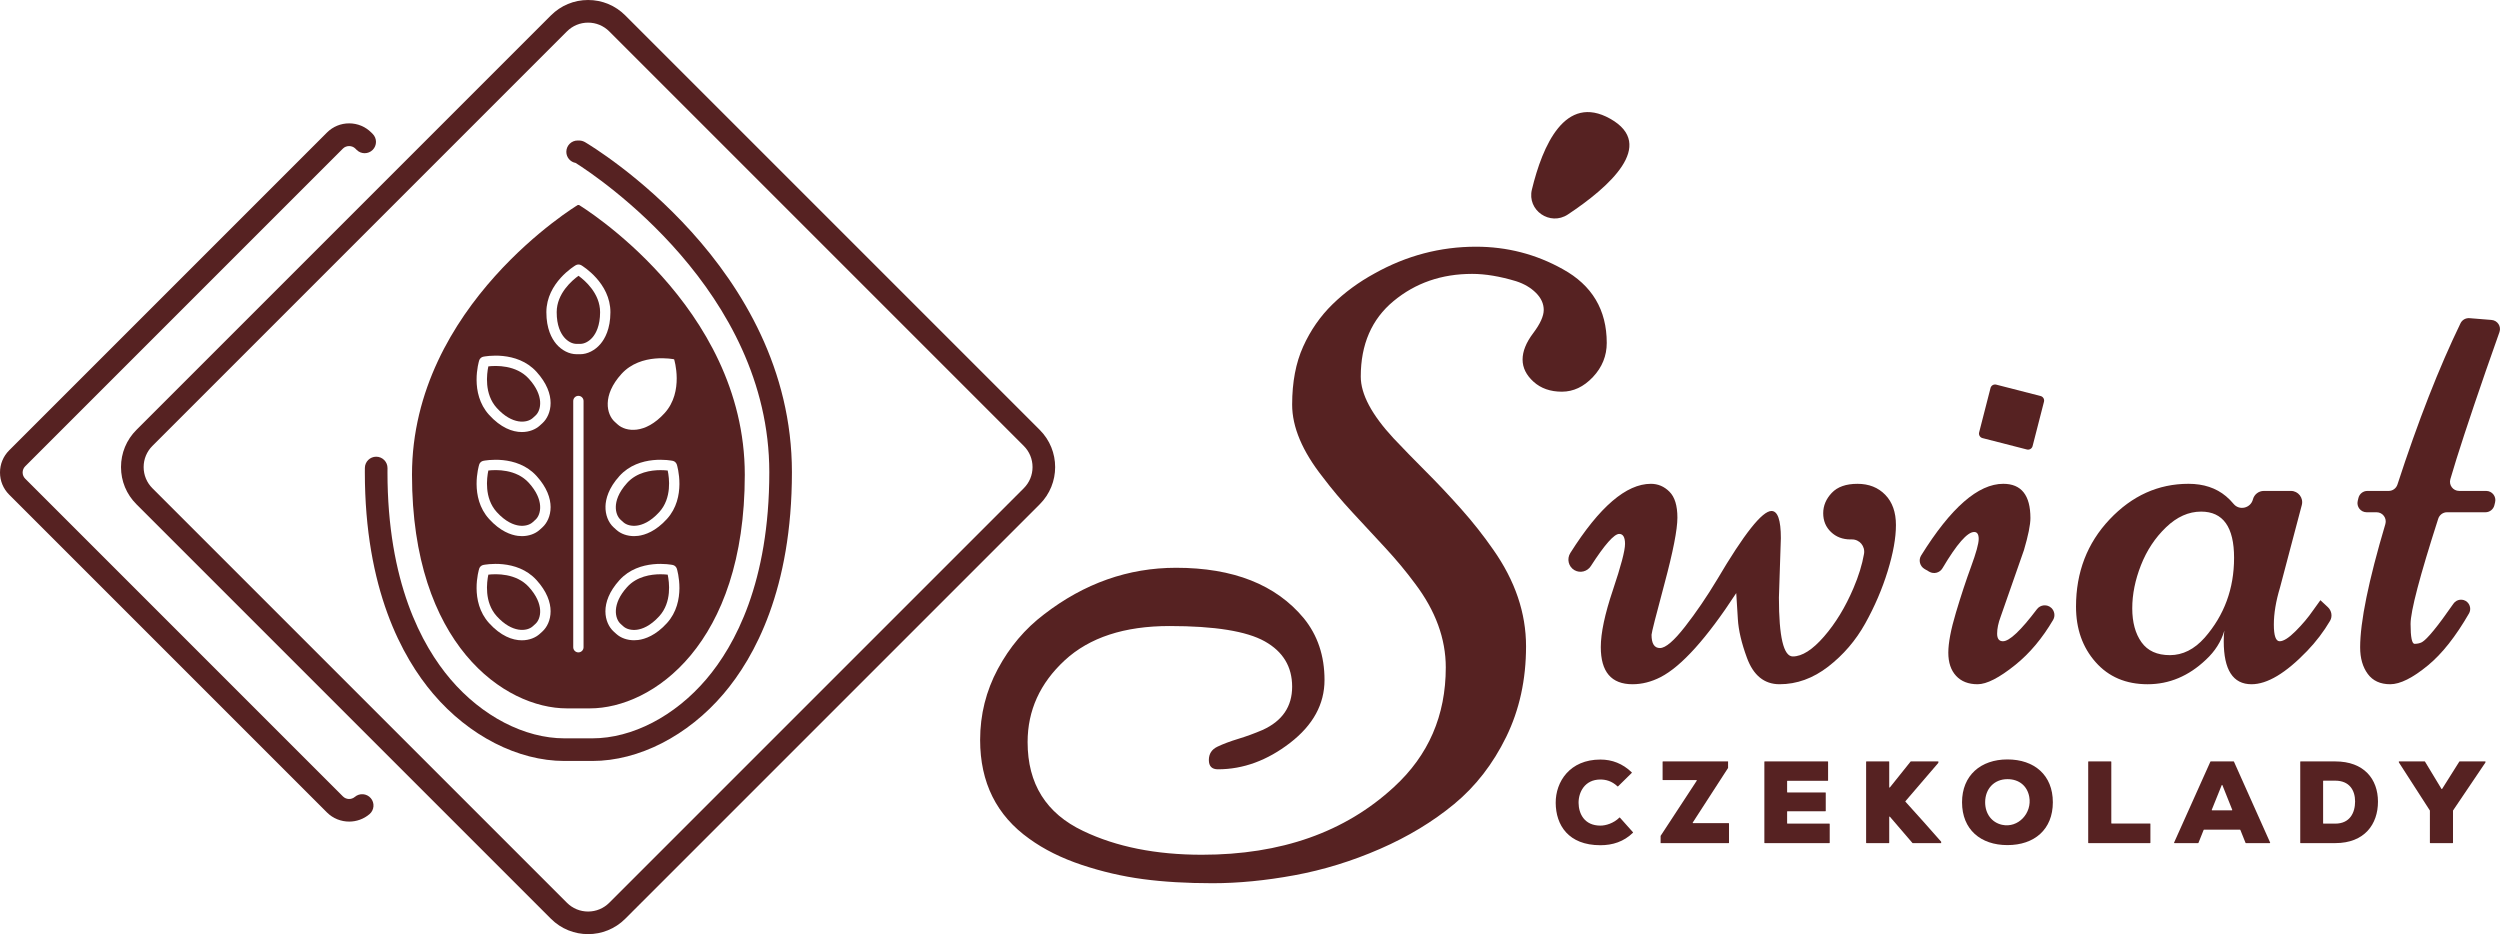
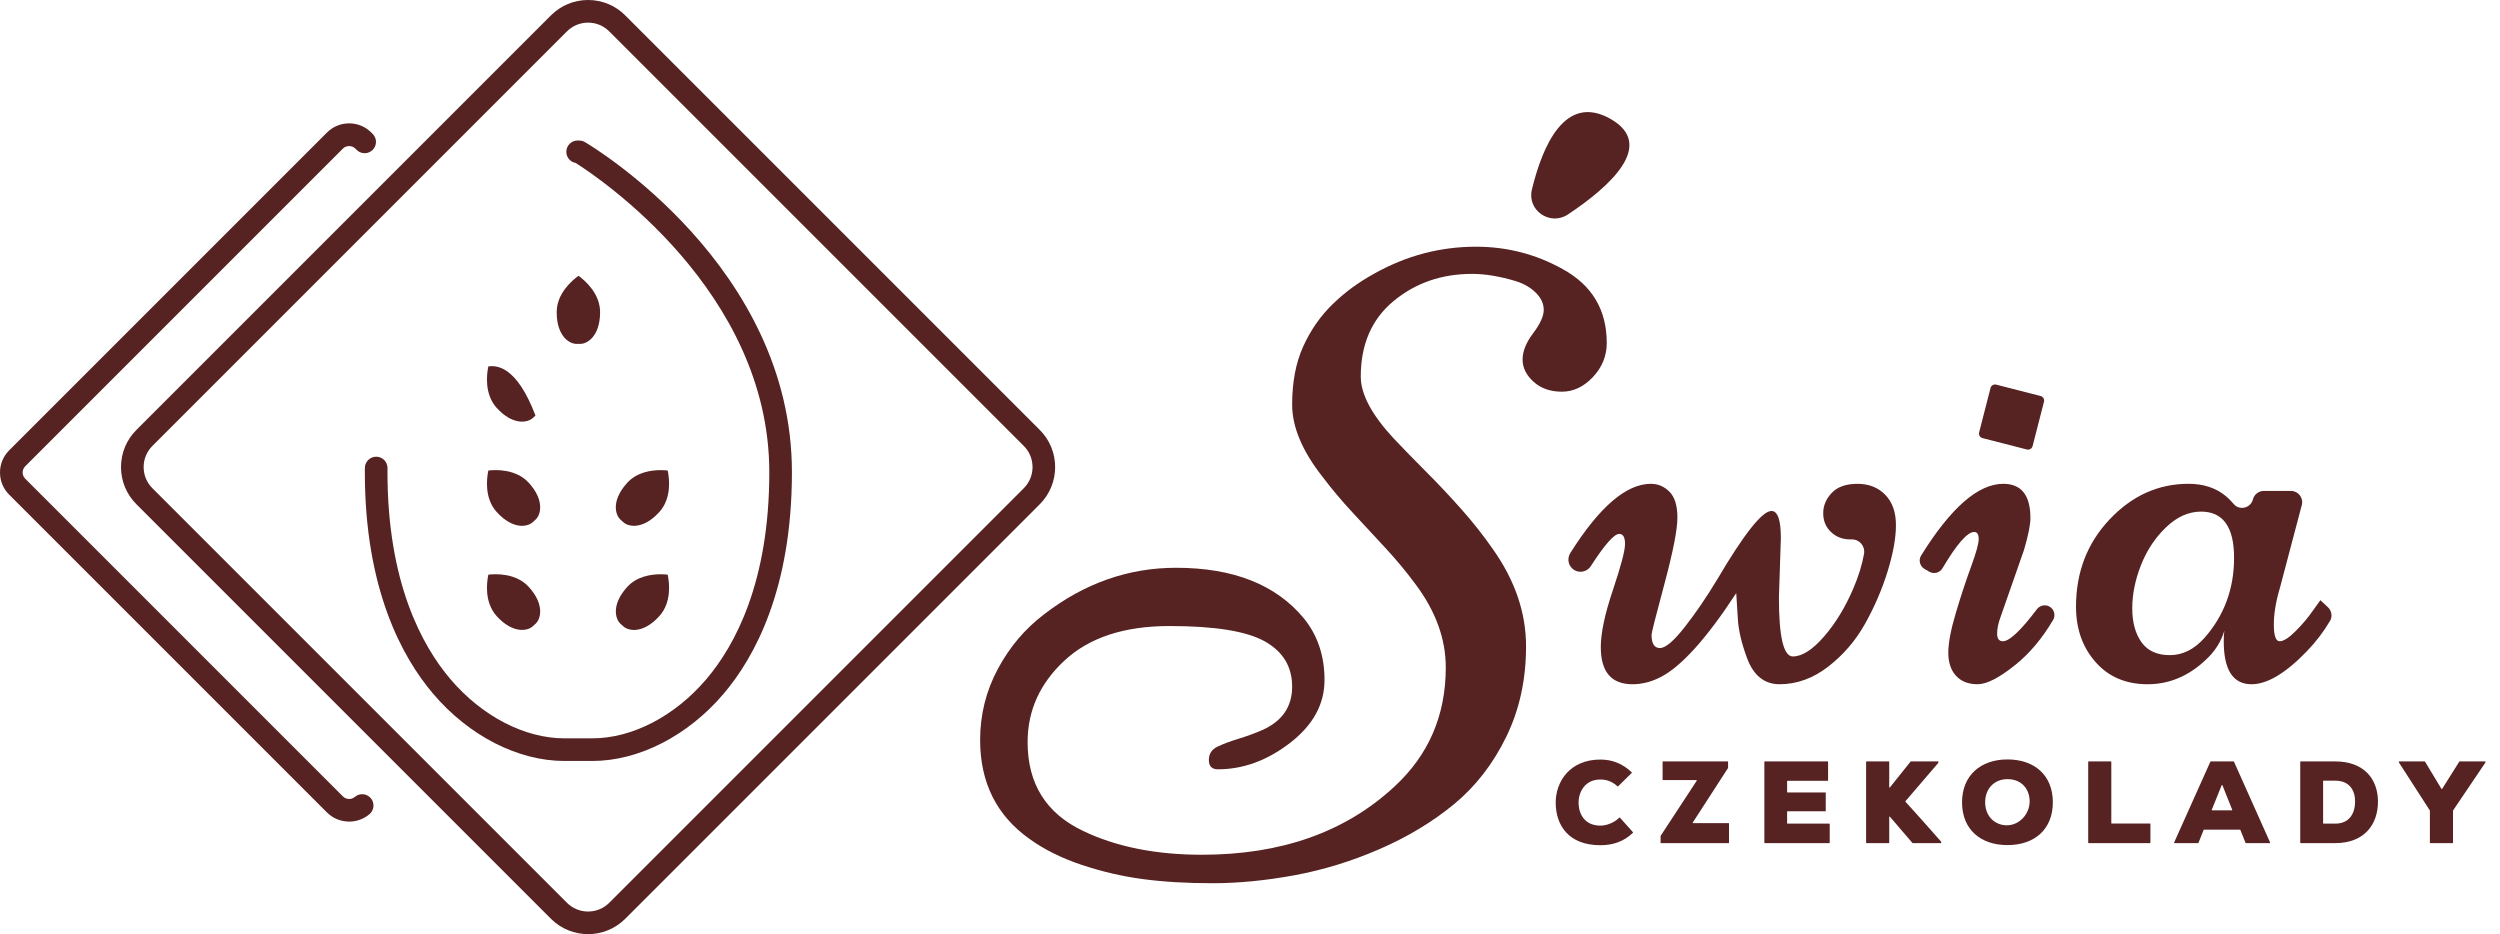
<svg xmlns="http://www.w3.org/2000/svg" version="1.1" id="Layer_1" x="0px" y="0px" viewBox="0 0 677.86 253.286" style="enable-background:new 0 0 677.86 253.286;" xml:space="preserve">
  <style type="text/css">
	.st0{fill:#562222;}
</style>
  <g>
    <path class="st0" d="M439.088,221.685c-1.575,1.56-3.684,2.175-5.149,2.175   c-4.367,0-5.886-3.261-5.918-6.14c-0.032-2.88,1.645-6.36,5.918-6.36   c1.466,0,3.085,0.399,4.646,1.863c0.038,0.036,0.099,0.038,0.136,0.001   l3.718-3.656c0.041-0.041,0.04-0.111-0.002-0.151   c-2.482-2.384-5.335-3.469-8.498-3.469c-8.323,0-12.152,6.045-12.121,11.741   c0.032,6.013,3.418,11.488,12.121,11.488c3.322,0,6.334-0.962,8.82-3.378   c0.04-0.039,0.043-0.104,0.006-0.145l-3.537-3.965   C439.192,221.646,439.128,221.645,439.088,221.685z" />
    <path class="st0" d="M468.709,223.194h-9.651c-0.08,0-0.128-0.088-0.085-0.155   l9.567-14.788c0.01-0.016,0.016-0.035,0.016-0.055v-1.741h-17.653   c-0.056,0-0.101,0.045-0.101,0.101v4.862c0,0.056,0.045,0.101,0.101,0.101h9.08   c0.08,0,0.128,0.089,0.084,0.156l-9.787,14.945   c-0.011,0.016-0.017,0.036-0.017,0.055v1.932h18.444c0.056,0,0.101-0.045,0.101-0.101   v-5.21C468.81,223.239,468.765,223.194,468.709,223.194z" />
    <path class="st0" d="M496.016,223.321h-11.349c-0.056,0-0.101-0.045-0.101-0.101v-3.154   c0-0.056,0.045-0.101,0.101-0.101h10.274c0.056,0,0.101-0.045,0.101-0.101v-4.893   c0-0.056-0.045-0.101-0.101-0.101h-10.274c-0.056,0-0.101-0.045-0.101-0.101v-2.962   c0-0.056,0.045-0.101,0.101-0.101h10.907c0.056,0,0.101-0.045,0.101-0.101v-5.052   c0-0.056-0.045-0.101-0.101-0.101h-17.078c-0.056,0-0.101,0.045-0.101,0.101   v21.95c0,0.056,0.045,0.101,0.101,0.101h17.52c0.056,0,0.101-0.045,0.101-0.101   v-5.083C496.117,223.367,496.072,223.321,496.016,223.321z" />
    <path class="st0" d="M516.646,217.241l8.93-10.408v-0.379h-7.452   c-0.031,0-0.059,0.013-0.078,0.037c-1.802,2.259-3.777,4.751-5.617,7.023   c-0.06,0.074-0.177,0.028-0.177-0.067v-6.893c0-0.056-0.045-0.101-0.101-0.101   h-6.065c-0.056,0-0.101,0.045-0.101,0.101v21.95c0,0.056,0.045,0.101,0.101,0.101   h6.065c0.056,0,0.101-0.045,0.101-0.101v-7c0-0.094,0.116-0.137,0.177-0.066   l6.122,7.132c0.019,0.022,0.047,0.035,0.077,0.035h7.707v-0.38   c-3.05-3.49-6.601-7.45-9.688-10.854   C516.613,217.335,516.613,217.279,516.646,217.241z" />
    <path class="st0" d="M544.307,205.916c-7.247,0-12.311,4.335-12.311,11.614   c0,7.406,5.063,11.615,12.311,11.615c7.278,0,12.31-4.209,12.31-11.615   C556.617,210.156,551.585,205.916,544.307,205.916z M542.844,223.64   c-2.75-0.607-4.582-2.941-4.582-6.111c0-3.671,2.468-6.266,6.045-6.266   c3.174,0,5.378,1.846,5.916,4.8C551.027,220.469,547.218,224.605,542.844,223.64z" />
    <path class="st0" d="M582.969,223.29h-10.4c-0.056,0-0.101-0.045-0.101-0.101v-16.634   c0-0.056-0.045-0.101-0.101-0.101h-6.065c-0.056,0-0.101,0.045-0.101,0.101v21.95   c0,0.056,0.045,0.101,0.101,0.101h16.666c0.056,0,0.101-0.045,0.101-0.101v-5.115   C583.07,223.335,583.024,223.29,582.969,223.29z" />
    <path class="st0" d="M605.628,206.454h-6.199c-0.04,0-0.076,0.023-0.092,0.059   l-9.846,21.95c-0.03,0.067,0.019,0.142,0.092,0.142h6.422   c0.041,0,0.078-0.025,0.094-0.063l1.405-3.513   c0.015-0.038,0.052-0.063,0.093-0.063h9.769c0.041,0,0.078,0.025,0.094,0.063   l1.405,3.513c0.015,0.038,0.052,0.063,0.094,0.063h6.485   c0.073,0,0.122-0.075,0.092-0.142l-9.815-21.95   C605.704,206.478,605.668,206.454,605.628,206.454z M605.165,219.713h-5.367   c-0.071,0-0.12-0.072-0.093-0.138l2.698-6.686   c0.034-0.084,0.153-0.084,0.187,0l2.668,6.686   C605.285,219.642,605.236,219.713,605.165,219.713z" />
    <path class="st0" d="M633.19,206.454h-9.393c-0.056,0-0.101,0.045-0.101,0.101v21.95   c0,0.056,0.045,0.101,0.101,0.101h9.393c7.943,0,11.582-5.126,11.582-11.234   C644.772,211.263,641.007,206.454,633.19,206.454z M633.19,223.321h-3.191   c-0.056,0-0.101-0.045-0.101-0.101v-11.445c0-0.056,0.045-0.101,0.101-0.101h3.191   c3.829,0,5.38,2.595,5.38,5.633S637.177,223.321,633.19,223.321z" />
    <path class="st0" d="M666.828,206.501l-4.662,7.409c-0.04,0.064-0.133,0.063-0.171-0.002   l-4.475-7.406c-0.018-0.03-0.051-0.049-0.086-0.049h-7.001v0.253l8.402,13.044   c0.01,0.016,0.016,0.035,0.016,0.055v8.699c0,0.056,0.045,0.101,0.101,0.101   h6.065c0.056,0,0.101-0.045,0.101-0.101v-8.698c0-0.02,0.006-0.04,0.017-0.056   l8.781-13.012v-0.284h-7.002C666.879,206.454,666.847,206.472,666.828,206.501z" />
    <path class="st0" d="M537.541,118.787l12.039,3.09c0.678,0.174,1.369-0.235,1.543-0.913   l3.09-12.039c0.174-0.678-0.235-1.369-0.913-1.543l-12.038-3.09   c-0.678-0.174-1.369,0.235-1.544,0.913l-3.089,12.039   C536.454,117.922,536.863,118.613,537.541,118.787z" />
    <path class="st0" d="M431.913,102.229c2.497-2.654,3.746-5.734,3.746-9.244   c0-8.97-3.978-15.638-11.934-20.012c-7.257-4.053-15.095-6.08-23.523-6.08   c-9.672,0-18.838,2.412-27.497,7.25c-4.289,2.34-8.094,5.132-11.408,8.368   c-3.315,3.236-5.966,7.061-7.956,11.467c-1.991,4.406-2.984,9.656-2.984,15.736   c0,6.087,2.769,12.637,8.309,19.659c2.416,3.203,5.106,6.4,8.074,9.597   c2.962,3.197,5.926,6.394,8.891,9.591c2.965,3.203,5.655,6.44,8.074,9.715   c5.537,7.335,8.309,14.899,8.309,22.699c0,13.03-4.681,23.836-14.043,32.414   c-13.262,12.252-30.619,18.371-52.069,18.371c-12.484,0-23.209-2.144-32.178-6.433   c-10.065-4.759-15.095-12.794-15.095-24.104c0-8.584,3.354-15.972,10.061-22.176   c6.711-6.204,16.187-9.303,28.436-9.303c12.245,0,20.845,1.386,25.801,4.151   c4.952,2.772,7.43,6.871,7.43,12.291c0,5.42-2.69,9.342-8.074,11.761   c-2.184,0.935-4.37,1.733-6.551,2.393c-2.187,0.667-4.06,1.366-5.619,2.112   c-1.559,0.739-2.34,1.948-2.34,3.622c0,1.68,0.82,2.517,2.458,2.517   c6.865,0,13.399-2.399,19.6-7.191c6.201-4.799,9.303-10.473,9.303-17.031   c0-6.551-1.873-12.127-5.616-16.73c-7.567-9.127-19.113-13.69-34.637-13.69   c-12.951,0-24.886,4.21-35.807,12.637c-5.148,3.903-9.323,8.832-12.52,14.801   c-3.197,5.969-4.799,12.382-4.799,19.247c0,11.546,4.449,20.476,13.34,26.798   c3.978,2.883,8.718,5.243,14.216,7.08c5.501,1.831,11.039,3.118,16.615,3.857   c5.577,0.745,11.859,1.111,18.842,1.111c6.979,0,14.393-0.719,22.231-2.164   c7.839-1.445,15.563-3.818,23.169-7.139c7.607-3.315,14.314-7.368,20.126-12.167   c5.809-4.799,10.509-10.859,14.099-18.194c3.589-7.335,5.384-15.52,5.384-24.575   c0-9.048-2.965-17.782-8.895-26.209c-2.651-3.818-5.577-7.525-8.774-11.114   c-3.2-3.589-6.377-6.963-9.538-10.12c-3.158-3.164-6.067-6.145-8.718-8.957   c-5.93-6.394-8.891-11.97-8.891-16.73c0-8.734,2.962-15.566,8.891-20.476   c5.93-4.916,13.026-7.374,21.296-7.374c3.589,0,7.567,0.667,11.938,1.987   c2.18,0.706,3.978,1.759,5.38,3.164c1.406,1.399,2.105,2.942,2.105,4.622   c0,1.674-0.954,3.779-2.867,6.315c-1.912,2.537-2.867,4.916-2.867,7.139   c0,2.223,0.997,4.23,2.984,6.028c1.991,1.791,4.544,2.687,7.665,2.687   C426.608,106.204,429.416,104.884,431.913,102.229z" />
    <path class="st0" d="M514.072,142.359c0-3.477-0.965-6.205-2.892-8.193   c-1.93-1.988-4.442-2.982-7.539-2.982c-3.098,0-5.419,0.818-6.966,2.454   c-1.55,1.641-2.324,3.477-2.324,5.524c0,2.047,0.7,3.742,2.103,5.083   c1.403,1.347,3.169,2.018,5.304,2.018c0.12,0,0.237-0.001,0.353-0.002   c2.113-0.027,3.665,1.851,3.304,3.932c-0.503,2.896-1.458,5.998-2.868,9.302   c-2.192,5.142-4.851,9.51-7.978,13.105c-3.124,3.595-5.945,5.392-8.458,5.392   c-2.512,0-3.769-5.318-3.769-15.955l0.526-16.127c0-4.907-0.85-7.361-2.542-7.361   c-2.515,0-7.422,6.195-14.726,18.58c-2.806,4.677-5.713,8.942-8.722,12.797   c-3.009,3.859-5.274,5.789-6.793,5.789c-1.521,0-2.28-1.2-2.28-3.595   c0-0.529,1.168-5.142,3.507-13.849c2.336-8.707,3.506-14.682,3.506-17.924   c0-3.247-0.717-5.583-2.147-7.013c-1.432-1.435-3.112-2.15-5.042-2.15   c-6.676,0-13.959,6.255-21.847,18.762c-1.009,1.6-0.504,3.726,1.141,4.661   c1.521,0.865,3.461,0.372,4.409-1.098c3.757-5.825,6.326-8.74,7.707-8.74   c1.053,0,1.579,0.911,1.579,2.718c0,1.812-1.097,5.975-3.289,12.493   c-2.192,6.513-3.286,11.67-3.286,15.47c0,6.719,2.863,10.079,8.59,10.079   c2.571,0,5.113-0.642,7.625-1.93c5.668-2.919,12.505-10.514,20.512-22.787   c0.115,1.694,0.262,4.045,0.438,7.057c0.174,3.007,0.992,6.499,2.454,10.47   c1.753,4.794,4.704,7.189,8.852,7.189c4.675,0,9.072-1.592,13.193-4.775   c4.118-3.188,7.463-7.086,10.037-11.704c2.569-4.613,4.601-9.349,6.09-14.197   C513.328,149.998,514.072,145.836,514.072,142.359z" />
    <path class="st0" d="M552.303,165.179c-4.382,5.795-7.456,8.693-9.217,8.693   c-1.053,0-1.577-0.686-1.577-2.062c0-1.371,0.318-2.904,0.962-4.603l6.313-18.056   c1.168-3.972,1.753-6.866,1.753-8.678c0-6.19-2.456-9.29-7.363-9.29   c-6.798,0-14.22,6.481-22.27,19.438c-0.777,1.251-0.35,2.91,0.923,3.651   l1.276,0.743c1.243,0.724,2.848,0.307,3.582-0.93   c3.888-6.561,6.754-9.84,8.601-9.84c0.818,0,1.227,0.627,1.227,1.885   c0,1.259-0.688,3.756-2.059,7.493c-1.374,3.742-2.747,7.904-4.118,12.493   c-1.374,4.589-2.062,8.208-2.062,10.867c0,2.659,0.703,4.75,2.103,6.268   c1.403,1.518,3.345,2.277,5.83,2.277c2.483,0,5.901-1.753,10.255-5.26   c3.89-3.133,7.302-7.198,10.236-12.196c0.618-1.054,0.395-2.413-0.5-3.245   C555.057,163.768,553.241,163.939,552.303,165.179z" />
    <path class="st0" d="M582.31,185.528c5.872,0,11.146-2.218,15.821-6.66   c2.454-2.277,4.121-4.907,4.998-7.889c-0.12,0.642-0.176,1.606-0.176,2.894   c0,7.772,2.512,11.655,7.537,11.655c4.266,0,9.292-3.007,15.076-9.026   c2.418-2.513,4.488-5.236,6.212-8.167c0.71-1.207,0.431-2.758-0.594-3.712   l-2.023-1.882l-2.015,2.801c-1.286,1.871-2.85,3.727-4.689,5.568   c-1.841,1.841-3.289,2.762-4.339,2.762c-1.053,0-1.579-1.503-1.579-4.515   c0-3.012,0.556-6.357,1.668-10.035l5.911-22.381   c0.511-1.935-0.948-3.829-2.949-3.829h-7.346c-1.393,0-2.609,0.943-2.955,2.292   v0c-0.613,2.392-3.69,3.123-5.255,1.213   c-0.607-0.741-1.289-1.428-2.044-2.061c-2.688-2.248-6.08-3.374-10.169-3.374   c-8.181,0-15.311,3.217-21.386,9.643c-6.077,6.43-9.116,14.32-9.116,23.668   c0,6.019,1.765,11.029,5.304,15.03C571.732,183.53,576.439,185.528,582.31,185.528   z M580.513,153.23c1.577-4.006,3.842-7.424,6.792-10.255   c2.951-2.836,6.122-4.256,9.51-4.256c5.96,0,8.94,4.182,8.94,12.537   c0,8.355-2.659,15.573-7.975,21.651c-2.806,3.154-5.948,4.731-9.422,4.731   c-3.477,0-6.048-1.166-7.713-3.506c-1.665-2.336-2.498-5.402-2.498-9.202   C578.148,161.135,578.936,157.232,580.513,153.23z" />
-     <path class="st0" d="M674.038,100.507c1.61-4.575,2.837-8.065,3.68-10.473   c0.539-1.539-0.53-3.152-2.155-3.283l-5.962-0.481   c-1.024-0.083-1.992,0.452-2.441,1.376c-5.803,11.953-11.505,26.532-17.104,43.734   c-0.333,1.023-1.288,1.733-2.363,1.733h-5.795c-1.148,0-2.147,0.786-2.418,1.901   l-0.196,0.808c-0.38,1.566,0.806,3.075,2.418,3.075h2.693   c1.668,0,2.854,1.613,2.379,3.212c-4.557,15.342-6.833,26.486-6.833,33.429   c0,2.924,0.686,5.318,2.059,7.184c1.371,1.871,3.403,2.806,6.092,2.806   c2.686,0,6.104-1.709,10.255-5.127c3.799-3.131,7.502-7.819,11.107-14.065   c0.584-1.012,0.371-2.316-0.497-3.098c-1.112-1.003-2.861-0.791-3.715,0.439   c-4.299,6.191-7.152,9.673-8.56,10.456c-0.585,0.294-1.241,0.441-1.974,0.441   c-0.729,0-1.094-1.797-1.094-5.392c0-3.467,2.499-12.979,7.5-28.54   c0.331-1.029,1.295-1.745,2.376-1.745h10.43c1.148,0,2.147-0.786,2.418-1.901   l0.196-0.808c0.38-1.566-0.806-3.075-2.418-3.075h-7.325   c-1.659,0-2.854-1.581-2.393-3.175C666.238,123.581,669.451,113.771,674.038,100.507z" />
    <path class="st0" d="M425.126,58.15c11.122-7.384,24.121-18.833,11.483-25.949   c-12.255-6.9-18.364,7.306-21.245,19.196   C413.998,57.033,420.295,61.358,425.126,58.15z" />
    <path class="st0" d="M96.206,216.079c-0.934,0.798-2.346,0.742-3.218-0.128l-86.157-86.158   c-0.449-0.448-0.695-1.044-0.695-1.678c0-0.633,0.247-1.229,0.695-1.678   l86.157-86.157c0.897-0.896,2.459-0.897,3.356,0l0.362,0.362   c1.198,1.198,3.141,1.198,4.339,0c1.199-1.198,1.199-3.141,0-4.339l-0.362-0.362   c-1.607-1.607-3.744-2.493-6.017-2.493c-2.273,0-4.409,0.885-6.017,2.493   L2.493,122.099C0.885,123.706,0,125.843,0,128.116c0,2.273,0.885,4.41,2.493,6.017   l86.157,86.157c1.645,1.646,3.832,2.479,6.024,2.479   c1.967,0,3.937-0.671,5.523-2.029c1.287-1.102,1.438-3.038,0.336-4.326   C99.43,215.129,97.494,214.978,96.206,216.079z" />
    <path class="st0" d="M281.931,116.572L169.532,4.174C166.841,1.482,163.263,0,159.458,0   c-3.806,0-7.384,1.482-10.075,4.174L36.985,116.571   c-2.691,2.691-4.174,6.269-4.174,10.075c0,3.806,1.482,7.383,4.174,10.074   l112.398,112.399c2.777,2.778,6.426,4.167,10.075,4.167   c3.648,0,7.297-1.389,10.074-4.167l112.399-112.399   C287.486,131.166,287.486,122.127,281.931,116.572z M277.592,132.382L165.193,244.781   c-1.532,1.532-3.569,2.376-5.736,2.376c-2.167,0-4.204-0.843-5.736-2.376   L41.323,132.382c-1.532-1.532-2.376-3.569-2.376-5.735   c0-2.167,0.844-4.204,2.376-5.736L153.722,8.512   c1.532-1.532,3.569-2.376,5.736-2.376c2.167,0,4.204,0.844,5.736,2.376   L277.592,120.91c1.532,1.532,2.376,3.569,2.376,5.736   C279.968,128.813,279.124,130.85,277.592,132.382z" />
    <path class="st0" d="M158.591,38.521c-0.053-0.031-0.111-0.048-0.165-0.076   c-0.1-0.052-0.201-0.101-0.307-0.142c-0.092-0.035-0.185-0.061-0.279-0.086   c-0.097-0.027-0.193-0.052-0.294-0.07c-0.109-0.018-0.217-0.026-0.326-0.033   c-0.064-0.004-0.124-0.019-0.189-0.019h-0.406c-1.694,0-3.068,1.374-3.068,3.068   c0,1.504,1.084,2.75,2.512,3.012c5.831,3.676,52.524,34.675,52.524,83.859   c0,29.79-9.282,46.957-17.068,56.113c-8.546,10.048-20.101,16.048-30.911,16.048   h-4.121h-3.45c-10.81,0-22.365-5.999-30.911-16.048   c-7.786-9.156-17.068-26.323-17.068-56.113c0-0.366,0.003-0.732,0.008-1.096   c0.021-1.694-1.334-3.085-3.029-3.107c-0.013,0-0.027,0-0.04,0   c-1.676,0-3.045,1.348-3.067,3.029c-0.005,0.39-0.008,0.782-0.008,1.174   c0,31.655,10.077,50.148,18.53,60.087c9.697,11.402,23,18.209,35.585,18.209   h3.45h4.121c12.586,0,25.889-6.807,35.585-18.209   c8.453-9.939,18.53-28.433,18.53-60.087   C214.729,72.293,160.883,39.874,158.591,38.521z" />
    <g>
-       <path class="st0" d="M132.412,99.341c-0.428,2.033-1.153,7.487,2.277,11.265    c4.206,4.633,8.219,4.142,9.759,2.745l0.745-0.676    c1.54-1.398,2.415-5.344-1.792-9.978    C139.954,98.901,134.472,99.106,132.412,99.341z" />
+       <path class="st0" d="M132.412,99.341c-0.428,2.033-1.153,7.487,2.277,11.265    c4.206,4.633,8.219,4.142,9.759,2.745l0.745-0.676    C139.954,98.901,134.472,99.106,132.412,99.341z" />
      <path class="st0" d="M179.107,127.474c-2.581,0-6.428,0.56-9.059,3.458    c-2.457,2.706-3.028,4.978-3.074,6.407c-0.047,1.464,0.432,2.799,1.283,3.571    l0.745,0.676c0.85,0.773,2.226,1.122,3.678,0.933    c1.418-0.184,3.625-0.971,6.081-3.677c3.447-3.796,2.715-9.232,2.282-11.262    C180.56,127.526,179.892,127.474,179.107,127.474z" />
      <path class="st0" d="M156.854,74.779c-1.684,1.212-5.897,4.753-5.91,9.857    c-0.009,3.656,1.091,5.724,2.014,6.816c0.947,1.118,2.197,1.787,3.346,1.79    l1.006,0.002c0.002,0,0.005,0,0.008,0c1.147,0,2.397-0.662,3.347-1.774    c0.929-1.087,2.038-3.15,2.047-6.805    C162.724,79.537,158.536,75.994,156.854,74.779z" />
      <path class="st0" d="M132.412,127.576c-0.428,2.033-1.153,7.487,2.277,11.265    c2.457,2.706,4.663,3.493,6.081,3.677c1.454,0.19,2.828-0.16,3.678-0.933    l0.745-0.676c1.54-1.398,2.415-5.344-1.792-9.978    C139.954,127.135,134.472,127.341,132.412,127.576z" />
      <path class="st0" d="M132.412,155.811c-0.428,2.032-1.153,7.487,2.277,11.266    c4.206,4.633,8.218,4.143,9.759,2.745l0.745-0.676    c1.54-1.398,2.415-5.345-1.792-9.979    C139.954,155.37,134.474,155.576,132.412,155.811z" />
-       <path class="st0" d="M156.995,55.587h-0.335c0,0-44.951,27.147-44.951,73.145    s25.054,63.342,42.003,63.342h6.23c16.949,0,42.003-17.344,42.003-63.342    S156.995,55.587,156.995,55.587z M180.832,140.722    c-3.029,3.336-5.91,4.327-7.794,4.572c-0.372,0.048-0.742,0.072-1.108,0.072    c-1.857,0-3.6-0.608-4.811-1.708l-0.745-0.675    c-1.45-1.317-2.272-3.46-2.199-5.734c0.061-1.898,0.77-4.862,3.799-8.198    c5.354-5.896,14.078-4.173,14.448-4.095c0.241,0.05,0.465,0.163,0.649,0.327    c0.189,0.169,0.369,0.423,0.444,0.666    C183.627,126.308,186.184,134.827,180.832,140.722z M182.751,97.414l0.043,0.039    c0,0,2.705,8.73-2.586,14.558c-5.291,5.828-10.534,5.076-12.731,3.081    l-0.808-0.733c-2.197-1.995-3.451-7.141,1.84-12.969    S182.751,97.414,182.751,97.414z M147.074,171.217l-0.745,0.676    c-1.074,0.975-2.776,1.722-4.825,1.722c-2.596,0-5.749-1.2-8.889-4.658    c-5.353-5.896-2.795-14.415-2.683-14.775c0.073-0.236,0.207-0.449,0.389-0.616    l0.04-0.037c0.186-0.171,0.416-0.289,0.663-0.34    c0.37-0.076,9.094-1.801,14.448,4.095    C151.091,163.472,149.509,169.007,147.074,171.217z M147.074,142.983l-0.745,0.676    c-1.211,1.1-2.955,1.708-4.811,1.708c-0.366,0-0.737-0.024-1.108-0.072    c-1.883-0.244-4.765-1.236-7.794-4.572c-5.353-5.896-2.795-14.415-2.683-14.775    c0.074-0.24,0.211-0.455,0.398-0.623l0.04-0.036    c0.185-0.168,0.411-0.283,0.655-0.333c0.37-0.076,9.094-1.801,14.448,4.095    C151.091,135.238,149.509,140.772,147.074,142.983z M147.074,114.748l-0.745,0.676    c-1.074,0.974-2.776,1.722-4.825,1.722c-2.596,0-5.749-1.2-8.889-4.658    c-5.353-5.896-2.795-14.415-2.683-14.775c0.074-0.24,0.211-0.455,0.398-0.623    l0.04-0.036c0.185-0.168,0.411-0.283,0.655-0.333    c0.37-0.076,9.094-1.801,14.448,4.095    C151.091,107.003,149.509,112.538,147.074,114.748z M158.227,175.495    c0,0.773-0.626,1.399-1.399,1.399s-1.399-0.626-1.399-1.399V108.729    c0-0.773,0.626-1.399,1.399-1.399s1.399,0.626,1.399,1.399V175.495z     M157.317,96.043c-0.005,0-0.01,0-0.014,0l-1.005-0.002    c-1.959-0.005-4.006-1.044-5.476-2.781c-1.227-1.45-2.688-4.125-2.676-8.63    c0.019-7.963,7.65-12.534,7.975-12.724c0.431-0.253,1.046-0.252,1.476,0.004    c0.324,0.192,7.933,4.799,7.914,12.762c-0.011,4.506-1.484,7.173-2.719,8.617    C161.317,95.014,159.272,96.043,157.317,96.043z M180.832,168.958    c-3.029,3.336-5.91,4.327-7.794,4.572c-0.372,0.048-0.742,0.071-1.108,0.071    c-1.857,0-3.599-0.608-4.811-1.707l-0.745-0.676    c-2.435-2.211-4.017-7.745,1.6-13.933c5.354-5.897,14.078-4.173,14.448-4.095    c0.244,0.051,0.471,0.166,0.656,0.334c0.185,0.168,0.363,0.42,0.437,0.659    C183.627,154.543,186.184,163.061,180.832,168.958z" />
      <path class="st0" d="M179.107,155.708c-2.581,0-6.428,0.56-9.059,3.458    c-4.207,4.635-3.332,8.58-1.792,9.979l0.745,0.676    c0.85,0.772,2.224,1.118,3.678,0.933c1.418-0.184,3.625-0.971,6.081-3.677    c3.447-3.797,2.715-9.234,2.282-11.262    C180.56,155.761,179.891,155.708,179.107,155.708z" />
    </g>
  </g>
</svg>